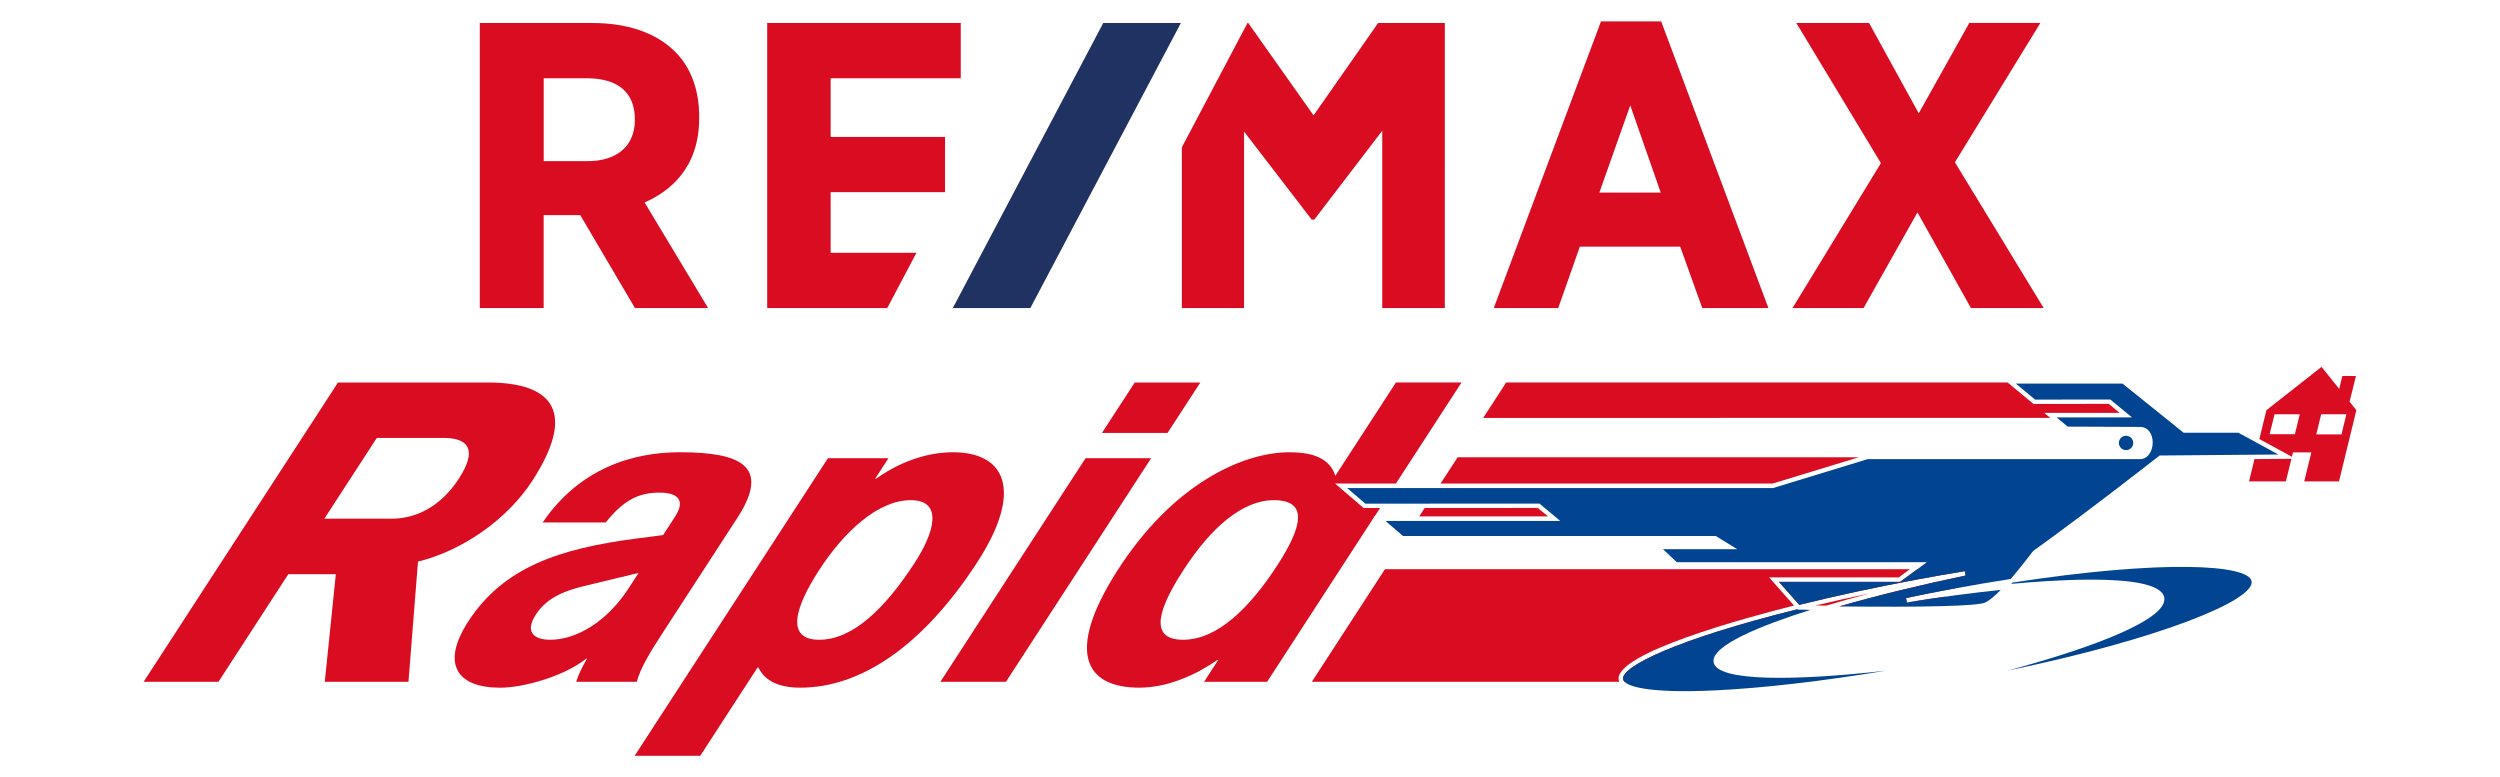
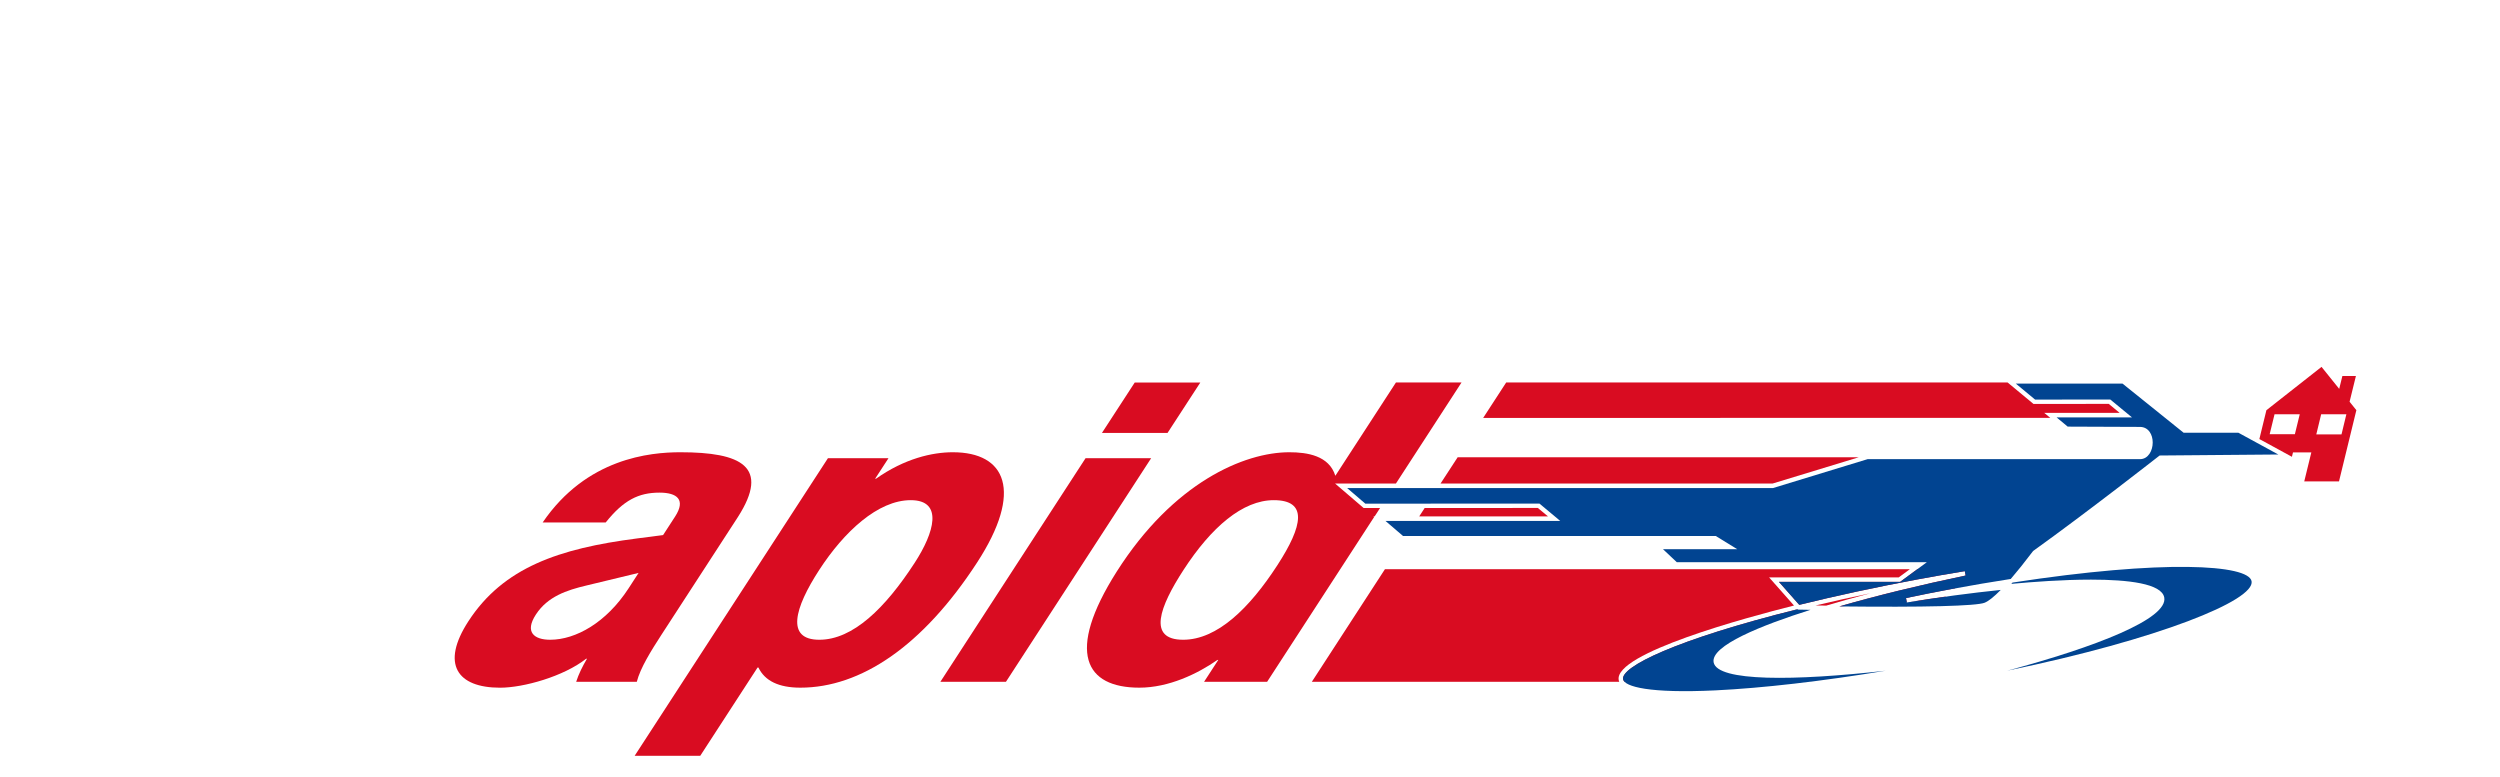
<svg xmlns="http://www.w3.org/2000/svg" version="1.1" id="Camada_1" x="0px" y="0px" viewBox="0 0 600 186.52" style="enable-background:new 0 0 600 186.52;" xml:space="preserve">
  <style type="text/css">
	.st0{fill:#D90C21;}
	.st1{fill:#1F3262;}
	.st2{fill:#014491;}
</style>
  <g>
    <g>
-       <path class="st0" d="M330.75,5.52l-15.49,22.17L299.58,5.52h-0.18l-15.75,29.82v38.6h14.92V31.57l16.13,21l0.08,0.14h0.65    l16.31-21.33v42.56h15.02V5.52H330.75z M199.36,60.68V46.11h27.45V32.86h-27.45V18.78h31.22V5.52h-46.45v68.42h28.81l7-13.26    H199.36z M469.18,38.95l20.51-33.44h-17.06l-12.13,21.69L448.58,5.52h-17.46l20.3,33.63L430.2,73.94h17.05l12.94-22.96    l12.84,22.96h17.46L469.18,38.95z M398.58,46.23h-14.74l7.42-20.94L398.58,46.23z M384.24,5.13L358.5,73.94h15.47l5.19-14.74    h24.09l5.29,14.74h15.88L398.68,5.13H384.24z M152.37,28.67v0.1c0,6.2-4.22,9.9-11.3,9.9h-10.58V18.78h10.28    C148.35,18.78,152.37,22.2,152.37,28.67 M167.8,28.39V28c0-6.61-2.1-12.11-6.09-15.9c-4.51-4.3-11.26-6.58-19.53-6.58h-27.03    v68.42h15.33v-22.3h8.79l13.12,22.3h17.56L154.7,48.58C160.75,45.95,167.8,40.33,167.8,28.39" />
-       <polygon class="st1" points="264.78,5.52 228.67,73.94 247.28,73.94 283.41,5.52   " />
-     </g>
+       </g>
    <g>
      <g>
        <g>
-           <polygon class="st0" points="541.07,110.18 539.77,115.54 548.61,115.54 549.94,110.11     " />
          <path class="st0" d="M563.9,96.42l1.52-6.18h-3.25l-0.76,3.09l-4.24-5.28l-13.22,10.39h-0.01l-1.69,6.93l7.81,4.26l0.26-1.05      h4.4l-1.7,6.96h8.34l4.17-17.1L563.9,96.42z M550.77,104.21h-6.05l1.17-4.79h0h6.05L550.77,104.21z M561.96,104.26h-6.05      l1.17-4.84h0h6.05L561.96,104.26z" />
        </g>
-         <path class="st2" d="M510.26,104.58c-0.95,0-1.73,0.77-1.73,1.72c0,0.95,0.77,1.73,1.73,1.73c0.95,0,1.72-0.77,1.72-1.73     C511.98,105.36,511.21,104.58,510.26,104.58z" />
        <path class="st0" d="M396.01,160.7l19.35-9.04l16.11-5.39l-0.05-0.06c-29.55,7.36-42.43,13.87-41.88,16.81     c0.04,0.21,0.16,0.41,0.36,0.61h21.3L396.01,160.7z" />
        <path class="st2" d="M540.38,139.49c-0.75-4.01-21.11-5.25-57.39,0.33c-0.09,0.1-0.18,0.21-0.27,0.31     c5.04-0.47,12.35-1.02,19.12-1.02c8.95,0,16.97,0.95,17.58,4.29c0.95,5.11-16.55,11.91-37.68,17.56     C518.19,153.41,541.23,144.07,540.38,139.49z" />
        <g>
          <polygon class="st0" points="490.62,99.09 508.71,99.09 506.1,96.93 488.04,96.95 481.83,91.8 361.49,91.79 355.96,100.3       492.07,100.29     " />
        </g>
        <g>
          <polygon class="st0" points="371.51,123.93 369.08,121.91 341.92,121.92 340.61,123.94     " />
          <polygon class="st0" points="425.42,116.05 446.12,109.74 349.84,109.74 345.73,116.05     " />
        </g>
        <path class="st2" d="M431.5,146.3l-0.08-0.09c-29.55,7.36-42.43,13.87-41.88,16.81c0.33,1.79,6.33,3.43,22.16,2.67     c11.37-0.55,25.59-2.19,40.87-4.72c-21.87,2.46-40.43,2.66-41.3-2.01c-0.74-4.01,11.55-8.9,23.24-12.6     c-1.74-0.03-2.77-0.05-2.77-0.05L431.5,146.3z" />
        <g>
          <path class="st0" d="M457.46,143.52c3.57-0.75,7.26-1.49,10.99-2.18h0c0.25-0.05,0.49-0.09,0.74-0.13l5.1-4.61h-14.13      l-4.13,3.04h-29.09l4.77,5.4l0.07-0.02l0.11,0.12c8.89-2.19,18.39-4.23,28.23-6.07c3.9-0.72,7.74-1.4,11.43-2l0.2,1.05      c-10.94,2.28-21.34,4.82-30.31,7.41c0.04,0,0.08,0,0.12,0l16.06-1.03L457.46,143.52z" />
          <path class="st0" d="M435.73,145.31c0.65,0.01,1.37,0.02,2.14,0.03l0.41,0.01c3.32-0.99,6.85-1.99,10.57-2.96      C444.37,143.32,439.99,144.3,435.73,145.31z" />
          <path class="st0" d="M430.56,145.33l-5.97-6.75h31.1l2.68-1.98H332.39l-17.55,27.03h73.78c-0.06-0.14-0.11-0.27-0.13-0.42      C387.3,156.79,419.23,148.17,430.56,145.33z" />
          <path class="st0" d="M458.52,144.44l7.64-0.49l0.86-0.78C464.23,143.56,461.4,143.98,458.52,144.44z" />
        </g>
        <path class="st2" d="M487.99,132.21c13.09-9.39,30.01-22.65,30.18-22.78l0.14-0.11l0.18,0l28.3-0.24l-9.59-5.23h-13.14     l-14.65-11.78H483.8l4.62,3.83l18.06-0.01l5.19,4.28l-18.1,0l2.68,2.22l17.34,0.07c0.98,0,1.79,0.42,2.35,1.23     c0.46,0.66,0.71,1.56,0.71,2.52c0,1.94-1.07,3.99-3.06,3.99h-65.37l-22.72,6.94H323.32l4.36,3.74l41.79-0.02l4.98,4.16     l-41.93,0.01l4.21,3.61h75.06l5.13,3.16h-17.81l3.31,3.12h60.03l-6.42,4.73h-29.09l4.88,5.52c8.91-2.2,18.43-4.25,28.3-6.09     c3.9-0.72,7.74-1.4,11.43-2l0.2,1.05c-10.94,2.28-21.34,4.82-30.31,7.41c20.31,0.23,32.95-0.09,34.88-0.89     c0.95-0.39,2.25-1.43,3.86-3.07c-7.09,0.73-14.66,1.74-22.54,3.01l-0.2-1.05c3.57-0.75,7.26-1.49,10.99-2.18h0     c4.74-0.88,9.5-1.69,14.15-2.41c1.56-1.81,3.34-4.03,5.28-6.6L487.99,132.21z" />
        <g>
          <path class="st0" d="M329.63,123.94h0.28l1.31-2.02l-3.95,0l-6.85-5.87h14.6l15.75-24.26h-15.74l-14.55,22.4      c-1.5-4.84-6.72-5.65-11.06-5.65c-10.8,0-27.82,7.26-41.41,28.65c-12.34,19.47-7.49,27.85,5.43,27.85      c7.06,0,13.97-3.33,18.75-6.66h0.2l-3.41,5.25h15.13l25.67-39.53L329.63,123.94z M306.55,135.68      c-6.68,10.29-14.42,17.86-22.59,17.86c-8.68,0-5.62-7.97,0.08-16.75c6.68-10.29,14.21-16.75,21.67-16.75      C313.88,120.05,312.77,126.1,306.55,135.68z" />
          <polygon class="st0" points="288.08,91.8 272.34,91.8 264.47,103.9 280.21,103.9     " />
          <path class="st0" d="M228.68,108.54c-4.94,0-11.58,1.51-18.45,6.36h-0.2l3.21-4.94h-14.53l-46.39,71.43h15.74l13.76-21.19h0.2      c1.54,3.23,4.93,4.84,10.07,4.84c14.43,0,29.32-9.89,42.43-30.06C245.66,117.83,241.39,108.54,228.68,108.54z M219.52,135.08      c-7.08,10.9-14.82,18.46-22.89,18.46c-8.07,0-5.98-7.57-0.02-16.75c5.96-9.18,14.1-16.75,21.97-16.75      C226.46,120.05,224.24,127.82,219.52,135.08z" />
          <polygon class="st0" points="260.54,109.96 225.69,163.63 241.43,163.63 276.28,109.96     " />
-           <path class="st0" d="M127.74,115.41c10.48-16.14,5.44-23.61-10.7-23.61H81.12l-46.65,71.83h17.96L69.2,137.8h11.4l-2.65,25.83      h20.08l2.29-28.85C111.01,132.15,121.71,124.69,127.74,115.41z M110.17,114.8c-4.32,6.66-10.06,9.58-15.87,9.68H77.85      l12.58-19.37h16.44C112.56,105.22,114.5,108.14,110.17,114.8z" />
          <path class="st0" d="M152.83,163.63c0.85-3.33,3.44-7.46,5.86-11.2l18.41-28.35c7.76-12.11,0.81-15.54-13.82-15.54      c-7.26,0-22.51,1.41-33.04,16.85h15.13c4.28-5.35,7.88-7.16,12.92-7.16c4.24,0,6.35,1.71,3.73,5.75l-2.88,4.44l-6.28,0.81      c-18.72,2.42-32.06,6.96-40.45,19.88c-6.68,10.29-2.68,15.94,7.61,15.94c5.65,0,15.29-2.72,20.66-6.96h0.2      c-1.08,1.82-2.02,3.73-2.6,5.55H152.83z M132.04,153.54c-3.83,0-6.19-1.82-3.43-6.05c2.82-4.34,7.43-5.85,12.09-6.96l12.56-3.03      l-2.42,3.73C145.52,149.41,138.19,153.54,132.04,153.54z" />
        </g>
      </g>
    </g>
  </g>
</svg>